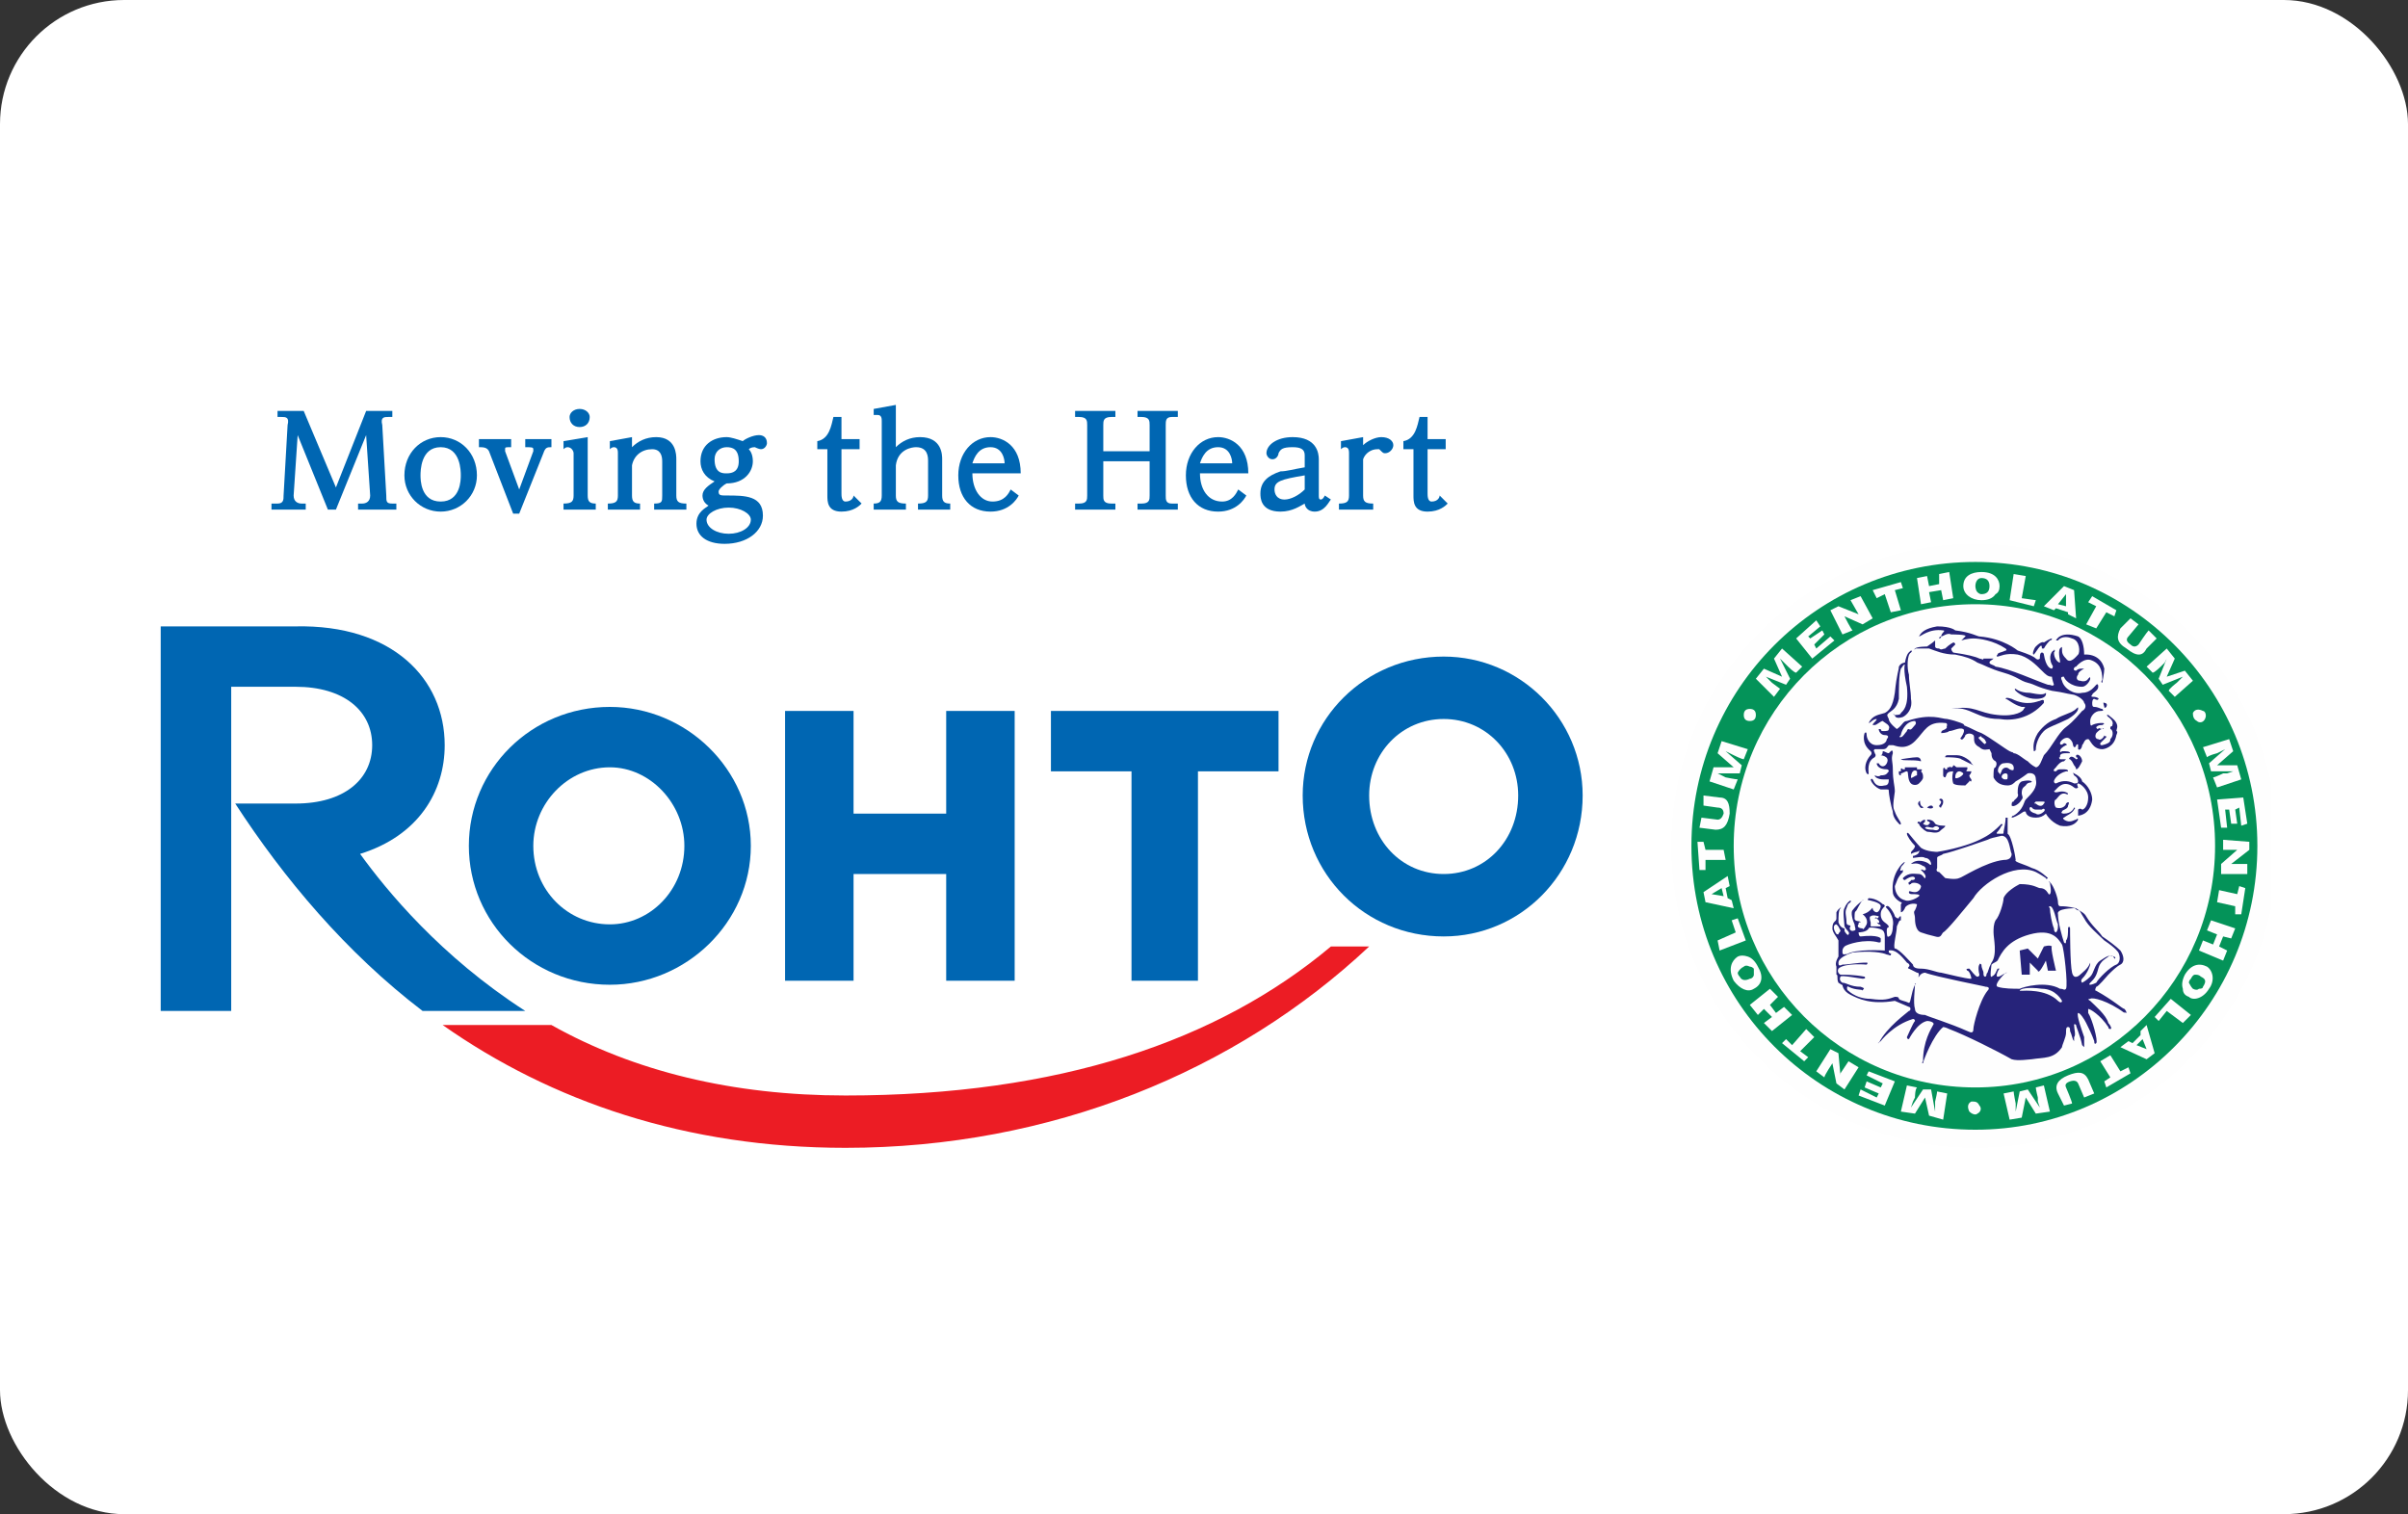
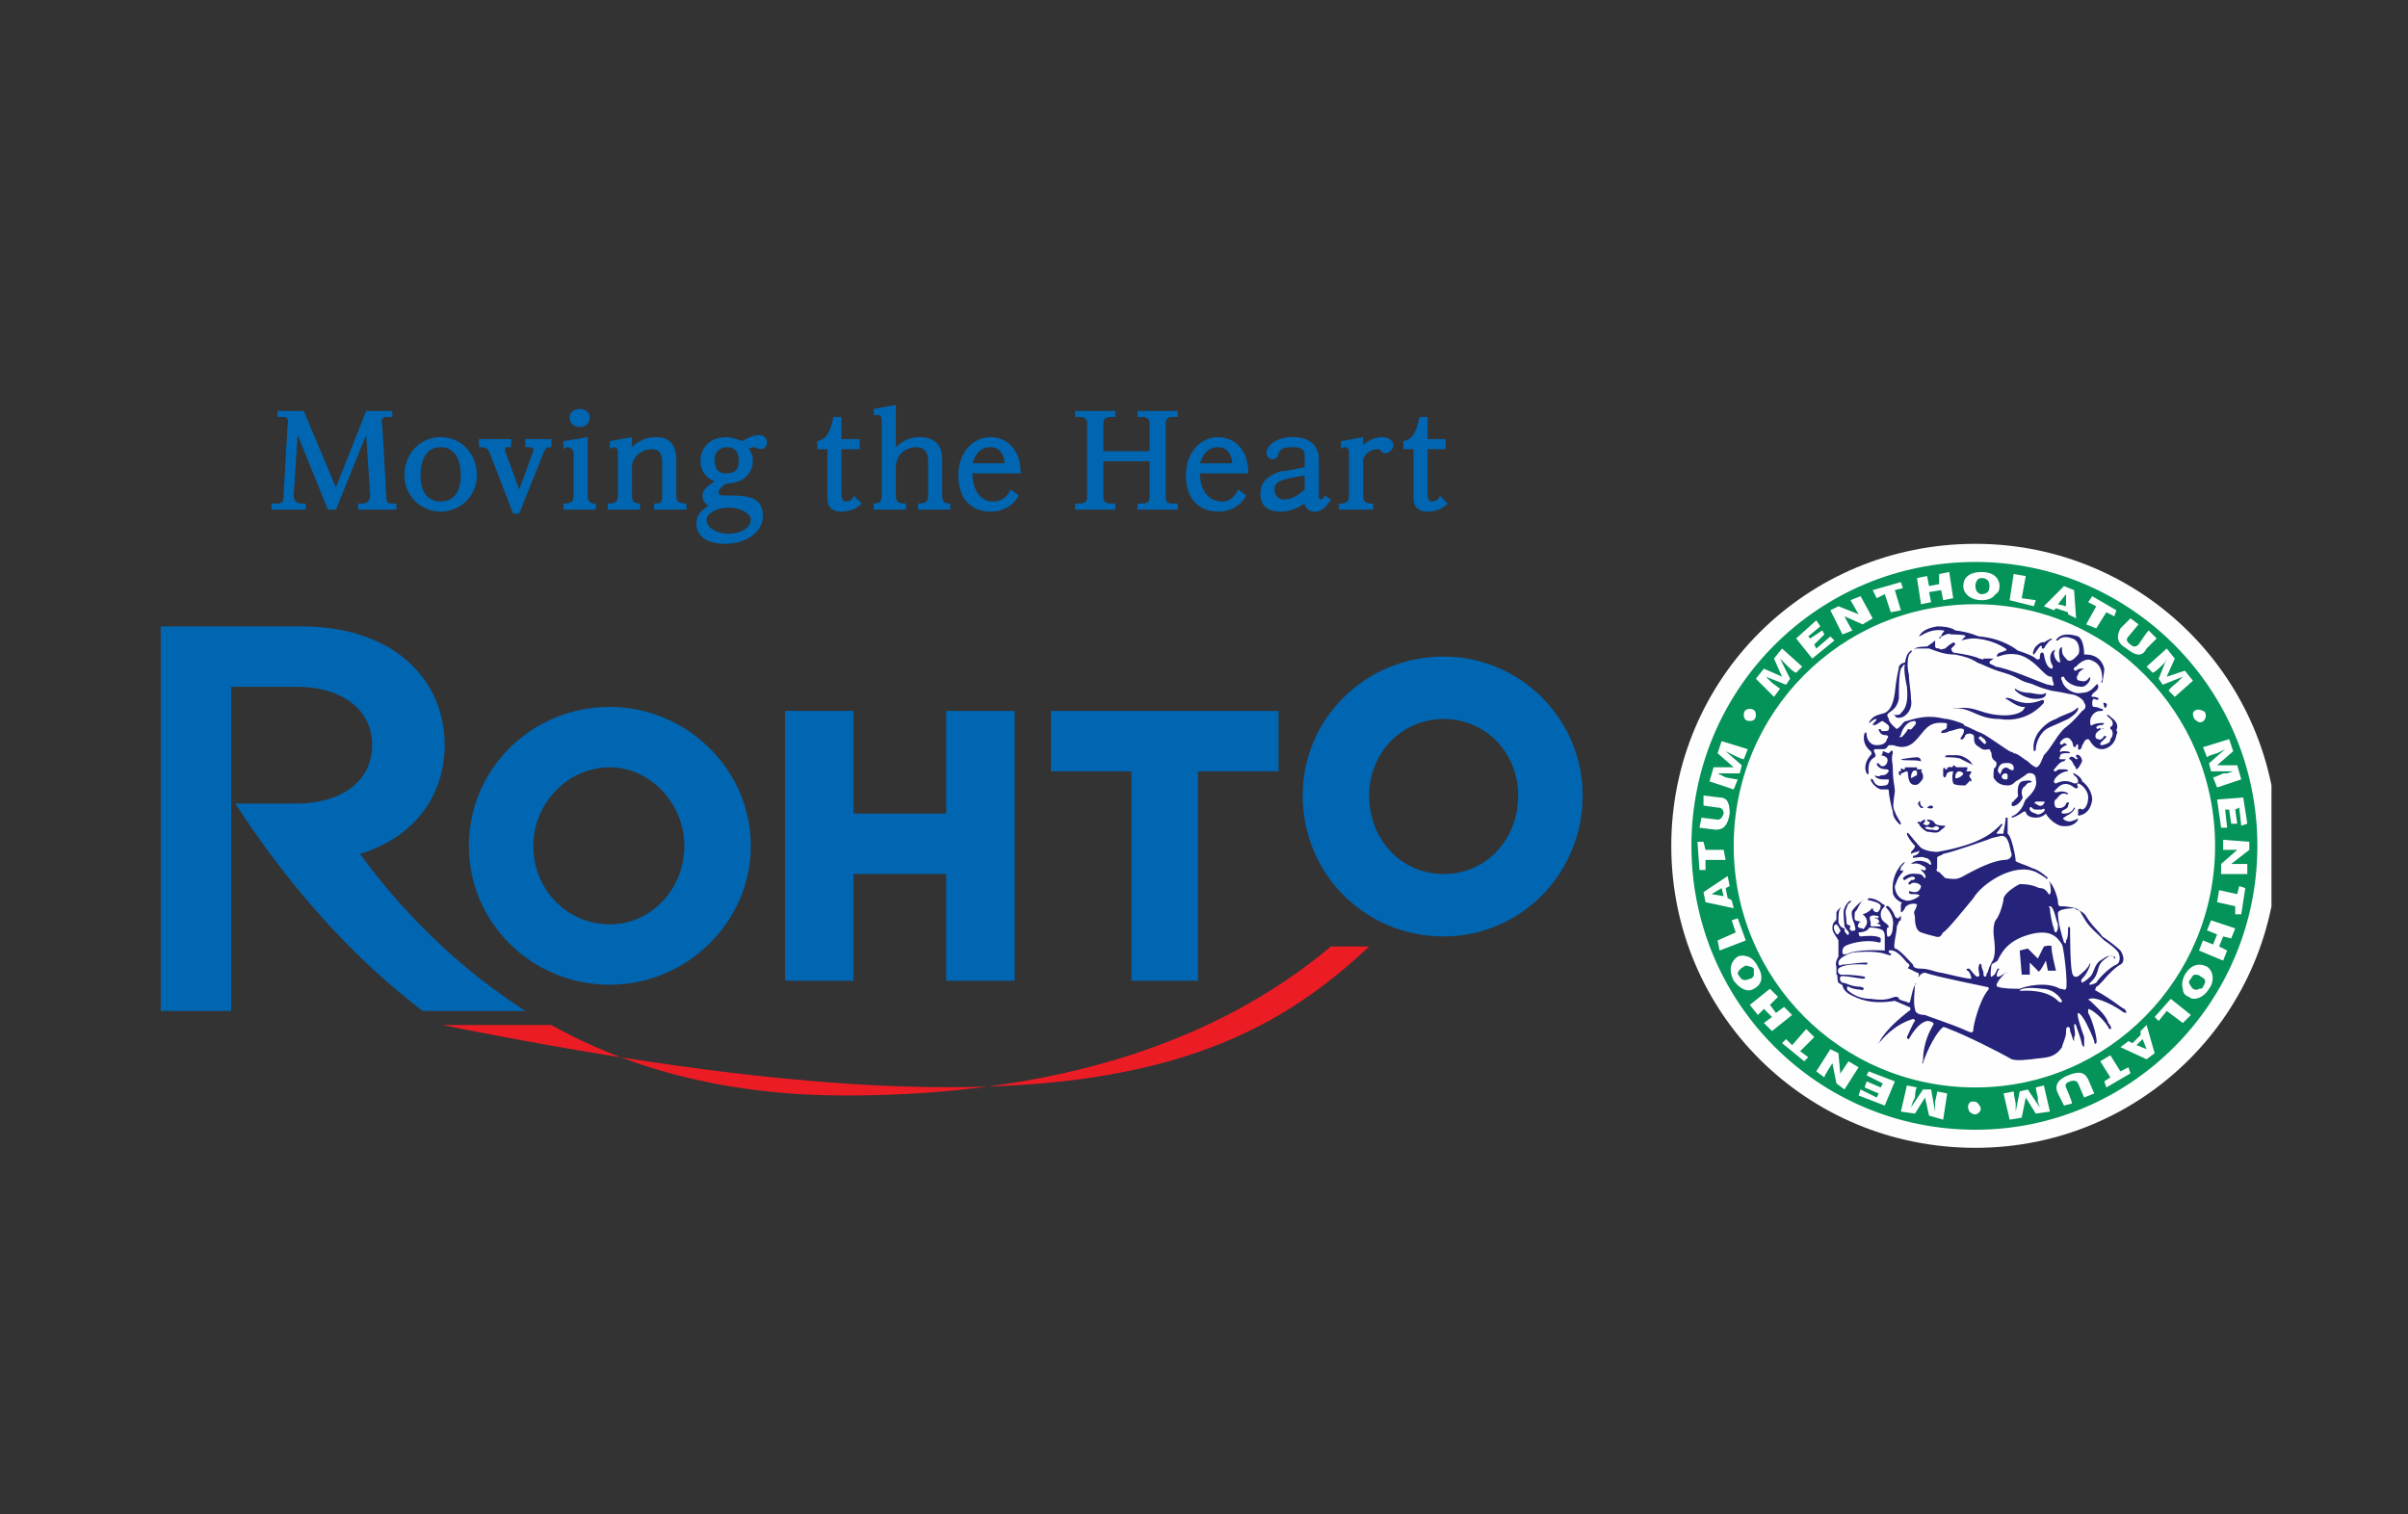
<svg xmlns="http://www.w3.org/2000/svg" width="194" height="122" viewBox="0 0 194 122" fill="none">
  <rect x="0" y="0" width="194" height="122" fill="#333333" stroke="none" />
-   <rect width="194" height="122" rx="10" fill="white" />
  <g clip-path="url(#clip0_1726_140)">
    <path d="M159.147 92.484C145.517 92.484 134.646 81.616 134.646 68.151C134.646 54.687 145.517 43.818 159.147 43.818C172.615 43.818 183.487 54.687 183.487 68.151C183.487 81.616 172.615 92.484 159.147 92.484Z" fill="#FEFEFE" />
    <path fill-rule="evenodd" clip-rule="evenodd" d="M159.148 91.025C146.491 91.025 136.269 80.805 136.269 68.151C136.269 55.498 146.491 45.278 159.148 45.278C171.642 45.278 181.865 55.498 181.865 68.151C181.865 80.805 171.642 91.025 159.148 91.025ZM178.457 68.151C178.457 57.444 169.857 48.684 159.148 48.684C148.276 48.684 139.676 57.444 139.676 68.151C139.676 78.858 148.276 87.618 159.148 87.618C169.857 87.618 178.457 78.858 178.457 68.151Z" fill="#049359" />
    <path d="M164.827 77.398L164.989 78.209H165.639C165.639 78.209 165.152 76.262 165.314 76.262C165.152 76.1 164.665 76.262 164.665 76.262L164.178 77.235L163.367 76.424L162.718 76.587L162.88 78.533H163.529V77.56L164.178 78.209C164.178 78.209 164.178 78.371 164.34 78.209C164.503 78.046 164.827 77.398 164.827 77.398Z" fill="#26237A" />
    <path d="M148.113 75.289C148.113 75.289 148.113 75.451 148.113 75.613C148.276 75.776 148.438 75.776 148.438 75.613C148.6 75.613 148.6 75.451 148.438 75.289C148.438 75.289 148.438 75.127 148.113 75.289Z" fill="#26237A" />
    <path fill-rule="evenodd" clip-rule="evenodd" d="M153.144 74.153C152.982 74.153 152.982 74.315 152.819 74.64C152.819 75.126 152.495 76.262 152.657 76.424C152.982 76.424 153.955 77.56 154.118 77.722C154.118 78.046 154.604 78.046 154.767 78.046C155.416 78.046 156.065 78.371 156.389 78.371C157.038 78.533 158.499 78.857 158.661 78.857C158.823 78.857 158.823 78.857 158.823 78.857C158.823 78.695 158.661 78.209 158.499 78.209C158.336 78.046 158.499 78.046 158.661 78.046C158.823 78.209 159.148 78.695 159.31 78.695C159.472 78.695 159.472 78.533 159.472 78.533C159.31 77.884 159.472 77.722 159.472 77.722C159.472 77.722 159.472 77.56 159.635 77.722C159.635 78.046 159.797 78.209 159.797 78.371C159.797 78.533 159.797 78.695 159.959 78.695C160.121 78.533 159.959 78.533 160.121 78.371C160.284 77.884 160.284 77.884 160.446 77.56C160.933 76.911 160.608 75.613 160.608 75.126C160.608 74.802 160.608 74.477 160.77 74.153C161.095 73.829 161.419 72.693 161.419 72.368C161.582 71.882 162.393 71.395 162.718 71.233C163.853 71.233 164.178 71.557 164.34 71.557C164.989 71.557 164.989 72.206 165.151 72.044C165.314 71.882 165.151 71.233 165.151 71.071C165.151 71.233 164.989 70.909 165.151 71.071C165.476 71.395 165.801 72.368 165.801 72.693C165.801 73.017 165.963 73.017 165.963 73.017C166.774 73.017 167.099 73.18 167.261 73.18C167.423 73.342 167.91 73.504 168.072 73.829C168.559 74.64 169.046 74.964 169.37 75.451C169.857 75.775 170.506 76.262 170.831 76.586C171.155 77.073 171.155 77.56 170.831 77.722C170.506 77.884 170.182 78.209 169.857 78.533C169.695 78.695 169.046 79.506 168.884 79.506C168.775 79.723 168.775 79.831 168.884 79.831C170.344 80.642 170.993 81.291 171.155 81.291C171.318 81.453 171.318 81.615 171.318 81.615C171.155 81.615 171.155 81.453 171.155 81.615C169.857 80.642 168.559 80.317 168.397 80.48C168.072 80.48 168.397 80.642 168.397 80.642C168.721 80.966 169.695 81.777 169.857 82.426C170.019 82.588 170.182 82.913 170.019 82.913C169.911 82.913 169.857 82.859 169.857 82.751C169.208 81.777 168.397 81.291 168.235 81.291C168.235 81.399 168.235 81.507 168.235 81.615C168.559 82.102 169.046 83.886 168.884 84.049C168.775 84.157 168.721 84.103 168.721 83.886C168.559 83.4 168.235 82.751 168.072 82.426C167.91 82.102 167.585 81.615 167.423 81.615C167.261 81.777 167.748 83.075 167.91 83.562C167.91 83.886 167.91 84.211 167.91 84.373C167.91 84.373 167.856 84.319 167.748 84.211C167.585 83.4 167.261 82.751 167.261 82.588C167.261 82.588 167.099 82.426 167.099 82.588C167.099 82.913 167.261 83.4 167.099 83.562C167.099 83.724 167.099 83.886 167.099 83.886C166.936 83.724 166.936 83.4 166.774 83.075C166.774 82.913 166.774 82.751 166.612 82.751C166.45 82.751 166.45 82.913 166.45 83.237C166.45 83.562 166.125 84.211 166.125 84.373C165.476 85.346 164.665 85.184 163.691 85.346C163.529 85.346 162.555 85.508 162.068 85.346C160.933 84.697 158.336 83.4 157.038 82.913C156.714 82.751 156.551 82.751 156.551 82.751C155.74 83.4 154.929 85.508 154.929 85.671C154.929 85.671 154.767 85.671 154.929 85.508C154.929 83.886 155.578 82.913 155.74 82.588C155.902 82.426 155.578 82.264 155.253 82.264C154.442 82.426 153.793 83.724 153.793 83.724C153.685 83.724 153.631 83.67 153.631 83.562C153.793 83.237 154.118 82.426 154.28 82.264C154.28 82.264 154.28 82.102 154.118 82.102C152.495 82.588 151.521 83.886 151.521 83.886C151.359 84.049 151.197 84.049 151.359 84.049C152.008 82.751 153.631 81.615 153.793 81.453C153.955 81.453 153.955 81.129 153.793 81.129L152.657 80.642C150.71 80.966 149.736 80.48 149.087 80.155C148.438 79.831 148.438 79.344 148.438 79.344C148.438 79.344 148.601 79.506 148.114 79.182C147.951 78.857 148.114 78.533 147.951 78.533C147.951 78.371 147.951 78.046 147.951 78.209C147.951 78.046 147.951 77.884 147.951 77.884C147.789 77.56 148.114 77.073 148.114 77.073V75.775C147.951 75.451 147.627 75.126 147.627 74.802C147.627 74.153 147.951 74.315 147.951 73.991C147.951 73.829 147.951 73.829 147.951 73.504C148.114 73.18 148.438 73.017 148.276 73.18C148.114 73.342 148.114 73.829 148.114 74.315C148.276 74.802 148.601 74.802 148.601 74.802C148.601 74.802 148.601 75.126 148.601 74.964C148.601 75.126 148.925 75.451 148.925 75.288C149.087 75.126 148.763 74.964 148.601 74.64C148.601 74.477 148.438 73.342 148.601 73.18C148.763 72.693 149.25 72.368 149.087 72.693C148.925 72.855 148.925 72.693 148.763 73.18C148.601 73.504 148.763 73.829 148.763 74.315C148.763 74.64 149.087 74.477 149.087 74.64C148.925 74.802 149.087 75.126 149.412 74.964C149.574 74.964 149.412 74.64 149.412 74.477C149.25 74.153 149.087 73.504 149.25 73.342C149.736 72.693 150.385 72.368 150.061 72.531C149.899 72.693 149.574 73.342 149.574 73.342C149.412 73.504 149.412 73.504 149.412 73.991C149.412 74.315 149.899 74.153 149.899 74.315C149.736 74.315 149.736 74.315 149.736 74.477C149.574 74.64 149.736 74.802 150.061 74.802C150.061 74.964 150.223 74.802 150.385 74.477C150.548 73.991 150.061 73.666 150.061 73.666C150.71 73.504 150.872 73.017 150.872 73.18C150.872 73.342 151.035 73.504 151.197 73.504C151.359 73.504 151.521 73.18 151.521 73.017C151.521 72.693 150.548 72.531 150.548 72.531C150.548 72.531 150.385 72.531 150.548 72.368C151.197 72.368 151.684 72.855 151.684 72.855C151.846 72.855 151.846 73.017 151.846 73.017C151.684 73.18 151.521 73.342 151.521 73.666C151.521 74.315 152.008 74.315 152.17 74.64C152.17 74.802 152.008 74.64 152.008 74.964C152.008 75.126 152.008 75.613 152.17 75.451C152.333 75.451 152.495 75.126 152.495 74.64C152.657 73.829 152.008 73.18 152.008 73.18C151.9 73.072 151.9 73.017 152.008 73.017C152.17 72.855 152.657 73.666 152.657 73.829C152.819 73.991 152.819 73.991 152.982 73.991C152.982 73.883 153.036 73.829 153.144 73.829C153.144 73.829 153.144 73.991 153.144 74.153ZM165.151 73.017C165.151 73.017 164.989 73.017 165.151 73.18C165.151 73.504 165.314 74.477 165.476 74.802C165.476 75.126 165.638 75.126 165.638 75.126C165.801 74.964 165.801 74.802 165.801 74.477C165.638 74.153 165.476 73.017 165.151 73.017ZM162.718 79.831C162.718 79.831 162.718 79.831 162.88 79.831C163.042 79.831 164.827 79.668 165.801 80.642C165.963 80.804 166.125 80.804 166.125 80.642C166.125 80.642 165.638 79.668 164.502 79.668C163.367 79.506 162.718 79.668 162.718 79.831ZM147.951 74.477C147.951 74.477 147.627 74.477 147.789 74.964C147.951 75.288 147.951 75.288 148.114 75.288C148.114 75.126 148.276 75.126 148.276 74.964C148.114 74.64 148.114 74.64 147.951 74.477C147.951 74.369 147.951 74.369 147.951 74.477ZM170.668 76.749C170.668 76.749 170.506 76.424 169.533 75.775C169.046 75.288 168.235 74.64 167.91 73.991C167.585 73.504 167.585 73.342 167.423 73.342C167.261 73.342 167.261 73.18 167.099 73.18C167.099 73.18 165.638 73.18 165.801 73.666C165.801 74.315 166.125 75.451 166.287 75.937C166.45 76.1 166.45 75.937 166.45 75.775C166.612 75.613 166.612 75.126 166.612 74.802C166.612 74.64 166.774 74.64 166.774 74.802C166.774 74.964 166.774 77.722 166.936 78.371C167.099 79.02 167.585 78.533 167.585 78.533C167.748 78.371 168.235 78.046 168.397 77.56V77.722C168.397 77.722 168.235 78.371 167.748 78.857C167.748 78.857 167.585 79.02 167.748 79.182C167.748 79.182 168.072 79.02 168.397 78.695C168.721 78.371 168.721 77.722 169.208 77.397C169.695 77.073 170.182 76.749 170.344 77.235C170.452 77.235 170.452 77.181 170.344 77.073C170.182 77.073 170.019 76.911 169.857 77.073C169.695 77.235 169.208 77.397 169.046 78.046C168.884 78.695 168.721 78.857 168.397 79.182C168.397 79.182 168.235 79.344 168.397 79.344C168.397 79.344 168.559 79.344 168.884 79.182C169.046 78.857 170.019 77.884 170.506 77.722C170.831 77.56 170.831 77.073 170.668 76.749ZM160.446 77.722C160.446 77.722 160.284 78.857 160.446 78.695C160.77 78.533 160.77 78.371 160.933 78.046H161.095C160.933 78.209 160.77 78.695 160.933 78.695C161.257 78.695 161.419 78.371 161.744 78.371C161.744 78.371 161.69 78.371 161.582 78.371C161.419 78.533 160.608 79.344 160.933 79.506C161.419 79.668 162.231 79.668 162.718 79.668C163.042 79.506 164.827 79.02 165.963 79.668C166.287 79.668 166.287 79.831 166.45 79.668C166.612 79.344 166.287 76.424 166.125 76.1C165.801 75.613 165.314 74.802 163.529 75.288C161.744 75.775 161.257 76.749 160.933 77.397C160.77 77.56 160.608 77.56 160.446 77.722ZM153.793 77.884C153.793 77.884 153.955 77.722 153.631 77.56C153.468 77.397 152.819 76.424 152.17 76.586V76.749C152.17 76.749 152.495 76.911 152.333 76.911C152.333 77.073 152.17 76.911 152.008 76.911C151.684 76.749 150.71 76.586 149.25 76.749C148.276 77.073 148.114 77.397 148.114 77.56C148.114 77.722 148.114 77.884 148.438 77.722C148.925 77.722 149.574 77.56 150.385 77.56C150.385 77.56 150.548 77.56 150.385 77.722C150.385 77.722 148.601 77.56 148.114 78.046C147.951 78.371 148.276 78.533 148.276 78.533C148.601 78.533 149.412 78.533 150.223 78.695C150.223 78.695 150.385 78.857 150.061 78.857C149.899 78.857 148.276 78.533 148.276 78.695C148.114 79.02 148.438 79.182 148.438 79.182C148.763 79.182 149.087 79.506 149.899 79.506C150.385 79.668 150.061 79.668 150.061 79.831C150.061 79.668 149.574 79.831 148.925 79.506C148.763 79.344 148.763 79.831 148.925 79.831C148.763 79.668 149.412 80.48 150.71 80.48C151.846 80.642 152.17 80.48 152.657 80.317C152.819 80.317 152.982 80.317 152.982 80.48C153.144 80.642 153.468 80.642 153.793 80.804C153.955 80.804 153.955 79.993 154.28 79.344C154.442 79.182 154.28 79.182 154.28 79.344C154.28 79.668 154.118 80.804 154.28 81.291C154.28 81.615 154.604 81.777 155.091 81.777C155.416 81.94 157.038 82.426 158.499 83.075C158.823 83.237 158.985 83.237 158.985 82.913C158.985 82.588 159.472 80.642 160.121 79.831C160.284 79.668 160.284 79.506 159.959 79.506C160.121 79.506 155.902 78.695 155.091 78.371C155.091 78.371 154.767 78.371 154.604 78.695C154.442 78.857 154.767 78.371 154.442 78.371C154.118 78.209 153.793 78.046 153.793 78.046C153.793 78.046 153.631 78.046 153.793 77.884ZM149.899 75.451C151.359 75.288 151.521 75.613 151.521 75.613V75.775C151.521 75.937 151.521 75.937 151.359 75.937C150.223 75.613 148.763 76.1 148.601 76.262C148.438 76.424 148.438 76.586 148.438 76.586V76.749C148.438 77.073 148.925 76.749 148.763 76.911C149.412 76.424 151.846 76.586 151.846 76.586C151.846 76.586 151.846 75.937 151.846 75.613C151.846 75.288 151.846 75.126 151.684 74.964C151.521 74.802 150.548 74.64 150.548 74.802C150.385 75.126 149.736 75.126 149.736 75.126C149.736 75.126 149.736 75.451 149.899 75.451ZM151.359 73.829C151.359 73.829 150.872 73.666 150.71 73.829C150.548 73.829 150.71 74.315 150.71 74.315C150.71 74.315 150.71 74.477 150.71 74.64C150.71 74.64 151.197 74.64 151.521 74.64C151.521 74.64 151.521 74.477 151.359 74.477L151.197 74.315C151.197 74.315 151.521 74.477 151.359 74.153C151.197 73.991 151.197 73.991 151.035 73.991C150.872 73.991 150.872 73.991 151.035 73.991C151.143 73.883 151.197 73.883 151.197 73.991C151.359 73.991 151.359 73.829 151.359 73.829Z" fill="#26237A" />
    <path fill-rule="evenodd" clip-rule="evenodd" d="M161.257 66.529C161.257 66.529 161.095 66.853 160.932 67.015C160.77 67.178 160.932 67.178 160.932 67.178C160.932 67.178 161.095 67.178 161.257 67.178C161.419 67.178 161.419 67.178 161.419 67.015C161.582 66.204 161.582 66.042 161.582 65.88C161.744 65.88 161.744 65.88 161.744 65.88C161.744 66.204 161.744 67.178 161.744 67.178C162.068 67.34 162.393 69.124 162.393 69.287C162.231 69.449 163.042 69.611 163.691 69.935C164.34 70.098 164.989 70.746 164.989 70.746C164.827 70.909 164.827 70.746 164.827 70.746C164.827 70.746 164.34 70.422 164.015 70.26C162.231 69.449 159.634 71.233 158.985 72.369C158.174 73.342 156.876 74.964 156.551 75.126C156.389 75.289 156.389 75.613 155.902 75.451C155.253 75.289 155.253 75.289 154.766 75.126C154.28 74.964 154.28 74.153 154.28 73.991C154.28 73.666 154.117 73.504 154.28 73.342C154.442 73.018 154.442 72.855 154.442 72.855C153.955 72.693 153.468 73.018 153.468 73.18C153.36 73.396 153.252 73.504 153.144 73.504C153.144 73.504 153.144 73.018 153.144 72.855C153.306 72.693 153.144 72.693 153.144 72.693C152.819 72.531 152.495 72.207 152.495 71.882C152.332 70.422 153.306 69.449 153.468 69.449C153.306 69.773 153.144 69.773 153.144 69.935C153.036 70.152 153.09 70.206 153.306 70.098V70.26C152.819 70.746 152.819 71.071 152.657 71.395C152.657 71.72 152.819 72.369 153.468 72.531C153.793 72.693 154.442 72.369 154.604 72.207C154.766 72.044 154.28 72.044 154.117 72.044C153.955 72.044 153.793 72.044 153.793 71.882C153.793 71.72 153.955 71.882 154.28 71.882C154.604 71.882 154.766 71.558 154.766 71.395C154.604 71.071 153.955 71.071 153.955 71.233C153.793 71.233 153.793 71.395 153.793 71.233C153.631 71.071 153.955 71.071 153.955 70.909C154.117 70.909 154.28 70.909 154.28 70.746C154.117 70.422 153.468 70.909 153.468 70.909C153.468 70.909 153.306 70.909 153.306 70.746C153.793 70.26 154.28 70.422 154.604 70.422C154.929 70.422 155.091 70.909 155.091 70.746C155.253 70.584 154.929 70.26 154.929 70.26C154.766 70.098 154.766 70.098 154.766 70.098C154.766 69.935 155.091 70.26 155.091 70.098C155.253 70.098 155.091 69.773 154.929 69.773C154.442 69.449 154.117 69.611 153.955 69.611C154.442 69.124 155.253 69.449 155.415 69.611C155.415 69.611 155.578 69.773 155.578 69.611C155.578 69.449 155.415 69.124 155.091 69.124C154.929 68.962 154.28 69.124 154.117 69.124V68.962C154.28 68.962 154.604 68.8 154.604 68.638C154.712 68.529 154.658 68.529 154.442 68.638C154.28 68.638 153.955 68.8 153.955 68.8C153.955 68.638 153.955 68.638 154.117 68.475C154.117 68.475 154.28 68.313 154.28 68.151C153.955 67.826 153.631 67.34 153.631 67.178C153.631 67.015 153.793 67.178 153.793 67.178C153.793 67.178 154.442 67.989 154.766 68.313C155.253 68.638 156.065 68.638 156.065 68.638C156.065 68.638 158.336 68.313 159.797 67.502C160.446 67.178 160.932 66.691 161.095 66.529C161.257 66.367 161.257 66.367 161.257 66.367C161.419 66.529 161.257 66.529 161.257 66.529ZM156.065 69.124C156.065 69.124 156.065 69.773 156.065 69.935C155.902 70.26 156.227 70.26 156.227 70.26C156.335 70.368 156.497 70.53 156.714 70.746C156.714 70.746 157.525 70.909 157.849 70.746C158.012 70.746 159.959 69.449 161.419 69.287C161.582 69.287 162.068 69.287 162.068 68.8C161.906 68.475 161.906 67.34 161.257 67.34C160.608 67.502 160.446 67.502 160.121 67.664C159.634 67.826 157.363 68.638 156.551 68.8C156.389 68.962 156.065 68.962 156.065 69.124Z" fill="#26237A" />
    <path fill-rule="evenodd" clip-rule="evenodd" d="M155.091 66.204C154.929 66.366 154.929 66.366 154.929 66.366C155.091 66.529 155.415 66.529 155.415 66.366C155.578 66.366 155.415 66.204 155.415 66.204C155.415 66.204 155.253 66.204 155.253 66.042C155.415 66.042 155.74 66.042 155.902 66.366C156.065 66.529 156.551 66.529 156.714 66.529C156.822 66.529 156.822 66.529 156.714 66.529C156.714 66.691 156.551 66.691 156.227 67.015C155.902 67.177 155.578 67.015 155.253 67.015C154.929 66.853 154.604 66.529 154.604 66.366C154.442 66.366 154.442 66.204 154.604 66.204C154.766 66.204 154.604 66.366 154.766 66.204C154.929 66.042 155.091 66.042 155.091 66.042C155.091 66.204 155.091 66.204 155.091 66.204ZM155.091 66.691C155.091 66.691 155.091 66.853 155.74 66.853C156.227 67.015 156.227 66.691 156.227 66.691C156.064 66.529 155.902 66.529 155.74 66.691C155.415 66.691 155.253 66.529 155.091 66.691Z" fill="#26237A" />
-     <path d="M156.227 64.42C156.227 64.42 156.227 64.42 156.389 64.582C156.389 64.69 156.335 64.798 156.227 64.906C156.227 65.015 156.281 65.069 156.389 65.069C156.389 64.906 156.551 64.906 156.551 64.582C156.551 64.42 156.389 64.257 156.227 64.42Z" fill="#26237A" />
    <path d="M155.253 65.069C155.253 65.069 155.415 64.907 155.577 64.907C155.74 64.907 155.74 65.069 155.74 65.069C155.577 65.231 155.253 65.069 155.253 65.069Z" fill="#26237A" />
    <path d="M154.604 64.582C154.604 64.582 154.442 64.744 154.604 64.907C154.767 65.231 154.929 65.069 154.929 65.069C155.091 65.069 154.929 65.069 154.767 64.907C154.604 64.582 154.767 64.42 154.604 64.582Z" fill="#26237A" />
    <path fill-rule="evenodd" clip-rule="evenodd" d="M158.822 62.96C158.66 62.96 158.66 62.798 158.66 62.96C158.552 63.068 158.444 63.176 158.336 63.284C158.011 63.284 157.524 63.284 157.362 63.122C157.2 62.635 157.362 62.149 157.362 62.149C156.713 62.149 156.875 62.473 156.713 62.635C156.551 62.635 156.551 62.473 156.551 62.473C156.551 62.473 156.551 62.149 156.551 61.987C156.551 61.824 156.713 61.824 156.713 61.987H156.875C156.875 61.824 156.875 61.824 157.038 61.824C157.2 61.662 157.038 61.824 157.2 61.824C157.362 61.824 157.362 61.662 157.362 61.662C157.524 61.662 157.524 61.824 157.687 61.824C158.011 61.824 158.173 61.824 158.173 61.824C158.336 61.824 158.336 61.824 158.498 61.824V61.987C158.39 62.095 158.39 62.149 158.498 62.149C158.66 62.149 158.822 62.149 158.822 62.149C158.822 62.149 158.822 62.311 158.66 62.473C158.66 62.635 158.822 62.798 158.822 62.798C158.822 62.798 158.822 62.852 158.822 62.96ZM158.173 62.311C158.173 62.311 158.011 62.149 157.849 62.149C157.687 62.149 157.524 62.311 157.524 62.635C157.524 62.798 157.849 62.635 157.849 62.635C157.849 62.635 158.173 62.473 158.173 62.311Z" fill="#26237A" />
    <path fill-rule="evenodd" clip-rule="evenodd" d="M154.604 63.122C154.442 63.285 154.117 63.285 153.955 63.122C153.63 62.798 153.793 62.149 153.631 62.149C153.468 62.149 153.306 62.311 153.144 62.311C153.144 62.528 153.144 62.582 153.144 62.473C153.036 62.473 152.981 62.419 152.981 62.311C152.981 62.311 152.981 62.311 152.981 62.149C152.981 62.149 152.981 62.149 153.144 62.149C153.144 62.149 153.144 62.149 153.144 61.987C153.144 61.879 153.198 61.879 153.306 61.987C153.306 61.987 153.36 61.987 153.468 61.987C153.468 61.825 153.468 61.825 153.468 61.825H153.631C153.955 61.825 154.28 61.825 154.28 61.825C154.28 61.825 154.334 61.825 154.442 61.825C154.442 61.662 154.442 61.825 154.442 61.987C154.55 61.987 154.604 61.987 154.604 61.987H154.766C154.929 61.987 154.766 62.149 154.766 62.149C154.929 62.311 154.929 62.473 154.929 62.636C154.929 62.798 154.766 62.96 154.604 63.122ZM154.442 62.149C154.442 62.149 154.28 61.987 154.117 62.149C153.955 62.311 153.955 62.636 153.955 62.636C153.955 62.798 154.28 62.473 154.442 62.473C154.442 62.365 154.442 62.257 154.442 62.149Z" fill="#26237A" />
    <path d="M156.876 60.851C156.876 60.851 156.714 60.851 156.714 61.013C156.714 61.013 156.714 61.013 156.876 61.013C156.876 61.013 157.85 61.013 158.012 61.175C158.337 61.338 158.986 61.662 158.986 61.662C158.986 61.662 158.931 61.608 158.823 61.5C158.823 61.338 158.174 60.851 157.687 60.851C157.201 60.851 157.201 60.851 156.876 60.851Z" fill="#26237A" />
    <path d="M154.766 61.338C154.766 61.338 154.766 61.013 154.442 61.013C154.117 61.013 153.143 61.175 153.143 61.175C153.306 61.338 154.117 61.175 154.766 61.338Z" fill="#26237A" />
    <path d="M152.333 60.526L152.17 60.688C152.008 60.688 151.846 60.526 151.684 60.526C151.684 60.526 151.684 60.851 151.521 60.851C151.359 60.851 152.333 60.851 152.008 61.5C151.846 61.824 151.521 61.824 151.359 61.5H151.197C151.197 61.662 151.359 61.986 152.008 61.986C152.008 61.986 152.17 61.986 152.17 62.148C152.008 62.311 152.008 62.473 151.521 62.473C151.359 62.635 151.034 62.473 151.034 62.473C151.034 62.635 151.359 62.797 151.684 62.797C151.846 62.797 152.008 62.797 152.17 62.797C152.17 62.96 152.17 63.284 151.846 63.284C151.197 63.446 151.034 63.122 150.872 62.797C150.71 62.635 150.71 62.96 150.71 62.797C150.71 62.96 151.034 63.446 151.521 63.608C151.521 63.608 151.846 63.608 152.008 63.608C152.17 63.608 152.17 63.608 152.17 63.771C152.17 63.933 152.333 64.906 152.495 65.393C152.495 65.717 152.657 66.042 152.982 66.366C153.144 66.528 153.144 66.366 153.144 66.366C153.144 66.204 152.819 65.88 152.657 65.393C152.495 65.069 152.495 64.906 152.657 63.771C152.657 63.284 152.495 62.96 152.495 61.986C152.495 61.337 152.333 61.175 152.495 60.688C152.495 60.472 152.441 60.418 152.333 60.526Z" fill="#26237A" />
    <path d="M163.691 62.96C163.691 62.96 163.529 62.798 162.88 62.96C162.555 63.122 162.555 63.609 162.555 63.933C162.717 64.258 162.231 64.42 162.231 64.582C162.068 64.582 162.068 64.744 162.068 64.906C162.231 65.069 162.717 64.744 162.88 64.42C163.042 64.258 162.88 64.095 162.88 63.933C162.88 63.447 163.042 63.447 163.204 63.284C163.366 62.96 163.691 63.122 163.691 62.96Z" fill="#26237A" />
    <path d="M167.261 60.851C167.261 60.851 167.261 60.851 167.261 61.013C167.424 61.013 167.424 61.175 167.261 61.175C167.261 61.175 166.937 60.851 166.774 61.013C166.666 61.121 166.666 61.175 166.774 61.175C166.937 61.337 166.937 61.337 167.099 61.662C167.261 61.824 167.261 61.986 167.261 61.986C167.424 61.986 167.586 61.662 167.748 61.337C167.748 61.013 167.424 60.688 167.261 60.851Z" fill="#26237A" />
    <path d="M165.314 51.442C165.314 51.442 165.151 51.442 164.665 51.766C164.665 51.766 164.502 51.604 164.016 52.091C163.853 52.253 163.691 52.74 163.853 52.74C164.016 52.578 164.178 52.253 164.34 52.091C164.502 51.929 164.502 52.091 164.502 52.253C164.502 52.253 164.556 52.253 164.665 52.253C164.665 52.253 164.827 51.929 165.151 51.604C165.314 51.604 165.314 51.442 165.314 51.442Z" fill="#26237A" />
    <path d="M169.533 56.633C169.533 56.633 169.858 56.633 169.695 56.958C169.695 56.958 169.533 57.12 169.533 56.958C169.533 56.958 169.371 56.471 169.533 56.633Z" fill="#26237A" />
    <path d="M167.423 57.12C167.423 57.12 167.423 57.444 166.612 57.931C165.638 58.417 164.989 58.58 164.664 58.904C164.178 59.391 164.015 60.04 164.015 60.364C164.015 60.526 163.853 60.526 163.853 60.526C163.853 60.364 163.691 59.877 164.178 59.066C164.664 58.417 165.151 58.093 165.638 57.931C166.125 57.606 166.936 57.444 167.261 57.12C167.423 56.958 167.423 56.958 167.423 57.12Z" fill="#26237A" />
    <path d="M164.827 55.822C164.827 55.822 164.99 56.309 164.016 56.309C163.367 56.309 162.718 55.984 162.393 55.66C162.393 55.66 162.231 55.498 162.393 55.498C162.393 55.498 162.718 55.822 163.529 55.822C164.341 55.984 164.665 55.984 164.827 55.822Z" fill="#26237A" />
    <path d="M164.664 56.471C164.664 56.471 164.664 56.309 164.34 56.471C164.177 56.471 163.366 56.958 162.068 56.309C161.743 56.2 161.581 56.2 161.581 56.309C161.743 56.309 162.23 56.795 162.879 56.958C163.204 56.958 163.204 56.958 163.042 57.12C163.042 57.282 162.393 57.769 160.932 57.606C159.309 57.444 159.147 56.795 157.2 57.12C157.525 57.12 157.849 56.958 158.66 57.282C159.472 57.606 159.959 57.931 161.094 57.931C162.068 58.093 163.528 57.931 164.664 56.633C164.664 56.471 164.664 56.471 164.664 56.471Z" fill="#26237A" />
    <path fill-rule="evenodd" clip-rule="evenodd" d="M169.533 53.875C169.533 54.2 169.37 55.011 169.37 55.011C169.208 55.011 169.37 54.687 169.37 54.849C169.37 54.362 169.37 53.551 168.559 53.227C167.91 52.902 167.261 53.713 167.261 53.713C167.099 53.713 166.936 54.038 167.261 54.038C167.423 53.875 167.586 53.875 167.748 53.875C167.91 53.875 168.072 53.875 167.91 53.875C167.586 54.038 167.423 54.2 167.423 54.362C167.261 54.524 167.261 54.849 167.586 54.849C168.072 55.011 168.235 54.687 168.235 54.687C168.397 54.524 168.397 54.524 168.397 54.687C168.397 54.849 168.072 55.335 167.748 55.335C166.774 55.335 166.287 54.687 166.287 54.524C166.125 54.524 165.963 54.524 166.125 54.849C166.287 55.498 167.099 55.984 167.748 55.822C168.397 55.822 168.721 55.335 168.884 55.173C168.884 55.173 169.046 55.011 169.046 55.335C169.046 55.66 168.559 55.822 168.559 55.984C168.397 56.147 168.559 56.147 168.721 56.147C168.884 56.147 169.208 56.309 169.046 56.309C169.046 56.417 168.938 56.417 168.721 56.309C168.559 56.309 168.559 56.633 168.559 56.633C168.559 56.795 168.559 56.958 168.721 56.958C169.046 56.958 169.208 57.12 169.37 57.12C169.533 57.282 169.37 57.282 169.208 57.282C168.721 57.282 168.397 57.769 168.397 58.093C168.397 58.255 168.397 58.58 168.559 58.418C168.884 58.255 169.208 58.255 169.37 58.255C169.37 58.255 169.695 58.255 169.37 58.418C169.208 58.418 169.046 58.418 168.884 58.58C168.884 58.58 168.884 58.742 169.046 58.742C169.046 58.58 169.208 58.742 169.37 58.742C169.533 58.742 169.533 58.58 169.37 58.742C169.208 58.742 169.046 58.904 168.884 59.066C168.721 59.391 168.884 59.553 169.046 59.553C169.208 59.715 169.533 59.391 169.533 59.229C169.533 59.391 169.695 59.229 169.695 59.391C169.533 59.553 169.37 59.715 169.208 59.878C169.208 60.04 169.208 60.04 169.37 60.04C170.02 59.878 170.02 59.715 170.02 59.553C170.344 59.229 170.182 58.742 170.02 58.742C170.02 58.58 170.02 58.58 170.02 58.58C170.182 58.418 170.182 58.58 170.182 58.418C170.344 58.093 169.857 57.769 169.857 57.769C169.695 57.606 169.695 57.606 169.857 57.606C170.02 57.769 170.344 57.931 170.506 58.255C170.669 58.58 170.506 58.742 170.506 58.904C170.669 58.904 170.506 59.229 170.506 59.229C170.344 60.202 169.533 60.364 169.37 60.364C168.559 60.364 168.397 59.553 168.235 59.553C167.91 59.553 167.91 59.878 167.748 60.04C167.748 60.202 167.586 60.526 167.423 60.364C167.423 60.202 167.423 60.202 167.423 60.04C167.423 59.878 167.261 60.04 167.261 60.04C167.261 60.148 167.207 60.202 167.099 60.202C166.936 60.04 167.099 59.878 166.774 59.553C166.45 59.229 165.963 59.715 165.963 59.878C165.963 60.04 166.125 60.04 166.287 59.878C166.45 59.878 166.612 60.04 166.45 60.04C166.125 60.202 165.963 60.364 165.963 60.526C165.963 60.689 166.125 60.526 166.125 60.526C166.45 60.526 166.774 60.526 166.774 60.689C166.774 60.689 166.612 60.689 166.45 60.689C165.963 60.689 165.963 60.851 165.963 61.013C165.801 61.013 165.963 61.175 165.963 61.175C166.287 61.175 166.287 61.175 166.45 61.175L166.287 61.338C165.963 61.338 165.638 61.824 165.638 61.824C165.476 61.986 165.314 62.149 165.638 62.149C165.801 61.986 165.801 61.986 166.125 61.986C166.45 61.986 166.612 61.986 166.612 62.149H166.45C165.801 62.311 165.476 62.798 165.476 62.96C165.476 62.96 165.476 63.122 165.638 63.122C166.287 62.798 166.774 62.96 167.099 63.122C167.261 63.122 167.423 63.122 167.423 62.96C167.423 62.635 167.099 62.473 167.099 62.473C167.099 62.473 166.936 62.149 167.099 62.311C167.748 62.635 167.748 62.96 167.748 62.96C168.235 63.284 168.559 63.933 168.559 64.42C168.397 65.718 167.423 65.718 167.423 65.718C167.423 65.718 167.423 65.393 167.423 65.231C167.586 65.069 167.748 65.231 167.748 65.231C167.91 65.231 168.235 64.906 168.235 64.258C168.235 63.609 167.586 63.122 167.423 63.122C167.261 63.122 167.423 63.447 167.423 63.447C167.261 63.609 167.099 63.447 167.099 63.447C166.287 62.798 165.801 63.447 165.638 63.609C165.53 63.717 165.476 63.771 165.476 63.771C165.638 63.933 165.801 63.771 166.125 63.771C166.45 63.771 166.612 63.933 166.612 63.933C166.612 64.095 166.45 63.933 166.287 63.933C165.963 63.933 165.801 64.258 165.638 64.42C165.476 64.42 165.476 64.906 165.638 65.069C166.125 65.231 166.45 64.906 166.45 64.744C166.612 64.582 166.774 64.582 166.612 64.906C166.612 65.231 166.125 65.231 166.125 65.393C165.963 65.555 166.287 65.555 166.287 65.555C166.936 65.555 167.099 65.069 167.099 65.069C167.099 65.069 167.261 65.069 167.099 65.231C166.936 65.555 166.45 65.718 166.287 65.88C166.125 65.88 166.287 66.042 166.287 66.042C166.774 66.367 167.099 66.042 167.261 66.042C167.423 65.88 167.423 66.042 167.423 66.042C167.261 66.367 166.774 66.691 165.963 66.529C165.152 66.204 164.827 65.555 164.827 65.555C164.611 65.772 164.34 65.88 164.016 65.88C163.367 65.88 163.204 65.555 163.204 65.393C163.096 65.393 163.042 65.393 163.042 65.393C162.555 65.718 162.231 65.88 162.069 65.88C162.069 65.88 162.069 65.718 162.231 65.718C163.042 65.231 163.042 64.582 163.204 64.42C163.691 63.933 164.178 63.447 164.016 62.798C164.016 62.149 163.367 62.311 163.367 62.311C163.367 62.311 162.718 62.798 162.393 62.96C162.231 63.122 162.069 63.284 161.744 63.284C161.095 63.284 160.77 62.96 160.608 62.635C160.608 62.149 160.608 61.824 160.77 61.824C160.879 61.608 160.879 61.446 160.77 61.338C160.446 61.175 160.446 60.851 160.446 60.689L160.284 60.364C160.121 60.364 159.797 60.526 159.472 60.202C158.823 59.878 159.148 59.391 158.986 59.229C158.823 59.066 158.499 59.066 158.336 59.229C158.336 59.391 158.012 59.715 158.012 59.553C158.012 59.553 157.85 59.553 158.012 59.391C158.228 59.066 158.282 58.85 158.174 58.742C157.85 58.58 157.363 58.904 157.038 58.904C156.876 59.066 156.389 59.066 156.389 59.066C156.389 58.742 156.714 58.904 156.876 58.58C156.714 58.742 157.038 58.255 156.714 58.255C155.253 58.093 155.091 58.904 154.28 59.715C153.469 60.526 152.657 60.04 152.495 60.04C152.495 60.04 152.333 60.04 152.17 60.04C152.008 60.202 152.008 60.364 151.684 60.364C151.197 60.364 151.035 60.364 151.035 60.364C150.872 60.526 151.035 60.526 151.035 60.689C151.197 60.851 151.035 61.013 151.035 61.013C150.386 61.338 150.548 62.149 150.548 62.311C150.548 62.473 150.386 62.311 150.386 62.311C150.061 61.662 150.548 61.013 150.71 60.851C150.872 60.689 150.71 60.526 150.71 60.526C149.899 59.878 150.223 59.066 150.223 59.066C150.331 58.958 150.386 59.013 150.386 59.229C150.386 59.391 150.548 60.04 151.197 60.04C151.846 60.04 152.008 59.715 152.008 59.553C152.17 59.391 152.17 59.229 151.846 59.229C151.521 59.229 151.359 58.904 151.359 58.742H151.521C151.521 58.85 151.575 58.904 151.684 58.904C152.008 58.904 152.17 58.904 152.17 58.742C152.333 58.418 151.846 58.255 151.684 58.093C151.521 58.093 151.197 58.418 151.035 58.418H150.872C150.872 58.255 151.197 58.093 151.197 57.931C150.872 57.931 150.71 58.255 150.548 58.255C150.872 57.606 151.359 57.606 151.846 57.444C152.17 57.282 152.495 56.958 152.657 55.822C152.82 54.2 152.982 54.038 152.982 53.713C153.144 53.389 153.469 53.389 153.469 53.389C153.631 52.578 153.793 52.578 153.955 52.415C153.955 52.415 154.118 52.415 153.955 52.578C153.631 52.74 153.631 53.875 153.793 54.362C153.793 55.011 153.955 55.66 153.955 56.309C154.118 57.12 153.631 57.606 153.306 57.769C152.82 57.931 152.657 57.769 152.657 57.606C152.495 57.606 152.495 57.444 152.657 57.606C152.82 57.606 153.144 57.606 153.144 57.444C153.306 57.282 153.793 56.958 153.631 55.335C153.306 53.875 153.469 53.551 153.469 53.551C153.306 53.551 153.306 53.713 153.144 53.875C152.982 54.362 152.982 55.498 152.982 56.309C152.82 57.12 152.333 57.282 152.17 57.444C152.008 57.606 152.008 57.606 152.17 57.931C152.17 58.255 152.82 58.742 152.82 58.742C153.306 58.418 153.306 58.093 153.631 58.093C155.578 57.444 156.389 57.931 156.876 57.931C157.687 58.093 158.499 58.418 158.174 58.418C158.986 58.742 159.148 58.904 159.635 59.066C160.284 59.391 161.582 60.364 161.906 60.526C162.231 60.689 162.069 60.526 162.231 60.689C162.555 60.689 163.042 61.175 163.367 61.338C163.529 61.5 163.691 61.662 164.016 61.824C164.34 61.824 164.503 61.175 164.665 60.851C165.314 60.202 165.801 59.066 166.45 58.58C167.099 58.093 167.586 57.444 167.748 57.282C168.072 57.12 168.072 56.795 167.91 56.633C167.91 56.471 167.586 56.147 167.099 55.984C166.125 55.822 166.45 55.822 165.314 55.66C164.016 55.335 164.016 55.173 163.367 55.011C162.718 54.849 162.555 54.524 161.42 54.2C160.284 53.875 159.797 53.551 159.31 53.389C158.823 53.064 158.336 52.902 157.525 52.74C156.552 52.74 155.903 52.415 155.416 52.253C154.929 52.253 154.442 52.253 154.28 52.253C154.442 52.253 154.118 52.415 154.28 52.253C154.442 52.091 155.253 52.091 155.253 52.091C155.578 51.875 155.794 51.712 155.903 51.604C155.903 51.604 155.903 51.929 155.903 52.091C155.903 52.199 156.011 52.253 156.227 52.253C156.389 52.415 156.552 52.253 156.714 52.253C157.038 51.929 157.363 51.767 157.363 51.767C157.525 51.767 157.525 51.929 157.525 51.929C157.363 52.091 157.363 52.091 157.201 52.253C157.201 52.361 157.255 52.469 157.363 52.578C158.499 52.74 159.148 52.902 159.472 53.064C159.635 53.064 159.797 53.227 159.797 53.064C160.121 53.064 160.446 53.064 160.608 53.064C160.77 53.064 160.77 53.064 160.608 53.064C160.446 53.227 160.284 53.227 160.284 53.389C160.284 53.551 160.608 53.551 160.77 53.713C161.906 53.875 164.016 54.849 164.989 55.173C165.314 55.173 165.314 55.335 165.476 55.173C165.476 55.173 165.314 54.687 165.314 54.524C164.989 54.524 164.827 54.362 164.503 54.038C164.016 53.551 163.367 52.902 162.555 52.74C161.582 52.578 161.095 52.902 160.933 52.902C160.933 52.902 160.77 52.902 160.933 52.74C160.933 52.578 161.257 52.578 161.582 52.415C161.744 52.415 161.582 52.253 161.582 52.253C160.608 51.604 159.472 51.442 158.986 51.442C158.499 51.442 158.012 51.604 158.012 51.604C157.904 51.604 157.904 51.604 158.012 51.604C158.174 51.442 158.174 51.442 158.336 51.28C158.499 51.118 157.363 51.118 157.201 51.118C156.876 50.955 156.552 51.28 156.389 51.28C156.389 51.442 156.227 51.442 156.227 51.442C156.227 51.28 156.389 51.28 156.389 51.28C156.389 51.28 156.389 51.118 156.552 50.955C156.66 50.847 156.66 50.793 156.552 50.793C155.416 50.631 154.767 51.28 154.604 51.28C154.767 50.955 155.091 50.631 156.065 50.469C157.201 50.469 157.525 50.793 157.525 50.793C158.823 50.955 159.31 51.28 159.472 51.28C161.42 51.442 162.555 52.415 162.555 52.415C163.529 52.74 163.853 52.902 164.016 53.064C164.016 53.064 164.178 53.227 164.34 53.064C164.34 52.902 164.34 52.578 164.503 52.578C164.665 52.578 164.665 52.74 164.665 52.74C164.827 53.713 165.152 53.875 165.314 53.875C165.476 53.713 165.314 53.551 165.314 53.551C164.989 52.902 165.314 52.415 165.476 52.415C165.476 52.253 165.638 52.415 165.476 52.578C165.476 53.064 165.801 53.389 165.963 53.389V53.227C165.801 52.415 165.963 52.253 165.963 52.253C166.125 52.091 166.125 52.091 166.125 52.253C166.125 52.578 166.125 52.74 166.45 53.064C166.774 53.551 167.261 52.902 167.423 52.74C167.586 52.578 167.586 51.604 166.936 51.442C166.125 51.118 165.801 51.604 165.801 51.604C165.638 51.604 165.638 51.604 165.638 51.604C165.638 51.604 165.963 50.793 167.423 51.28C167.748 51.442 167.91 52.091 167.91 52.74C167.91 52.74 169.208 52.578 169.533 53.875ZM154.604 51.28C154.604 51.388 154.604 51.388 154.604 51.28ZM163.529 65.069C163.529 65.069 163.367 65.393 164.016 65.555C164.178 65.718 164.503 65.555 164.665 65.393C164.827 65.231 164.665 65.069 164.503 65.231C164.503 65.231 164.34 65.231 164.016 65.231C163.691 65.231 163.691 64.906 163.529 65.069ZM164.503 64.582C164.503 64.582 164.178 64.582 164.016 64.582C163.853 64.744 163.853 64.744 164.016 64.744C164.178 64.906 164.503 65.069 164.665 64.744C164.827 64.582 164.665 64.582 164.503 64.582ZM162.231 61.986C162.231 61.986 162.393 61.338 161.42 61.5C161.095 61.5 160.77 62.149 161.095 62.311C161.095 62.473 161.095 62.473 161.257 62.149C161.257 61.986 161.582 61.662 161.906 61.986C162.231 62.149 162.231 61.986 162.231 61.986ZM153.144 59.229C152.982 59.391 152.982 59.391 153.144 59.391C153.306 59.391 153.469 59.066 153.631 58.904C153.631 58.742 153.793 58.742 153.793 58.742C153.955 58.904 154.118 58.58 154.28 58.418C154.442 58.255 154.28 58.093 154.28 58.093C153.469 58.093 153.144 59.066 153.144 59.229ZM159.472 59.391C159.472 59.391 159.31 59.391 159.472 59.553C159.635 59.715 159.797 59.878 159.797 59.878C159.797 59.878 159.959 60.04 159.959 59.878C160.121 59.878 159.959 59.715 159.959 59.715C159.959 59.553 159.635 59.391 159.635 59.391C159.635 59.391 159.635 59.229 159.472 59.391ZM161.582 62.311C161.582 62.311 161.257 62.311 161.257 62.635C161.42 62.798 161.42 62.798 161.582 62.798C161.744 62.798 161.744 62.798 161.744 62.473C161.744 62.311 161.582 62.311 161.582 62.311Z" fill="#26237A" />
    <path fill-rule="evenodd" clip-rule="evenodd" d="M143.895 55.173L142.272 54.524L142.596 54.849L142.759 55.011L143.408 55.498L142.921 56.147L141.461 54.687L142.11 53.876L143.57 54.524L142.921 53.064L143.57 52.253L145.193 53.713L144.706 54.2C144.544 54.2 144.057 53.713 144.057 53.713L143.732 53.389L143.408 53.064L144.219 54.687L143.895 55.173ZM174.238 55.173L175.861 54.524L175.536 54.849L175.374 55.011C175.374 55.011 174.725 55.498 174.725 55.66L175.211 56.147L176.672 54.849L176.023 54.038L174.562 54.524L175.211 53.064L174.562 52.253L172.94 53.713L173.427 54.2C173.589 54.2 174.076 53.713 174.076 53.713L174.4 53.389L174.562 53.064L173.913 54.687L174.238 55.173ZM147.789 51.604L147.464 51.28L146.328 52.253L146.166 51.929L146.978 51.118L146.815 50.793L145.842 51.442L145.679 51.28L146.653 50.469L146.328 49.982L144.706 51.442L146.004 53.064L147.789 51.604ZM149.249 50.793C149.087 50.631 148.6 49.658 148.6 49.658L150.061 50.307L150.872 49.82L149.898 48.035L149.087 48.36L149.736 49.495L148.113 48.847L147.464 49.171L148.438 51.118L149.249 50.793ZM151.845 47.873L152.332 49.333L153.144 49.171L152.657 47.549L153.306 47.387L153.144 46.9L150.872 47.549L151.196 48.198L151.845 47.873ZM169.695 49.333L170.344 49.658L170.506 49.171L168.559 48.035L168.234 48.522L168.883 48.847L168.072 50.307L168.883 50.631L169.695 49.333ZM156.227 46.251V47.062L155.415 47.224L155.253 46.413L154.442 46.575L154.766 48.684L155.578 48.522L155.415 47.711L156.389 47.549L156.551 48.36L157.362 48.198L157.038 46.089L156.227 46.251ZM161.095 47.224C161.095 47.549 160.986 47.765 160.77 47.873C160.554 48.198 160.175 48.36 159.634 48.36C158.823 48.36 158.174 47.873 158.174 47.224C158.174 46.413 158.823 46.089 159.634 46.089C160.77 46.089 161.095 46.738 161.095 47.224ZM160.283 47.224C160.283 47.008 160.229 46.846 160.121 46.738C160.013 46.63 159.85 46.575 159.634 46.575C159.31 46.575 159.147 46.9 159.147 47.224C159.147 47.224 159.147 47.549 159.31 47.711C159.418 47.819 159.526 47.873 159.634 47.873C159.85 47.873 160.013 47.819 160.121 47.711C160.229 47.603 160.283 47.441 160.283 47.224ZM164.015 48.36L162.879 48.198L163.204 46.413L162.23 46.251L161.906 48.36L163.853 48.847L164.015 48.36ZM165.638 49.009L165.476 49.171L164.664 48.847L166.287 47.224L167.098 47.549L167.261 49.82L166.611 49.495V49.333L165.638 49.009ZM166.449 48.847V47.873L165.8 48.684L166.449 48.847ZM171.317 52.253C172.128 52.902 172.615 52.902 172.94 52.253L173.751 51.442L173.102 50.793C172.94 50.956 172.291 51.929 172.291 51.929C172.074 52.145 171.858 52.145 171.642 51.929C171.317 51.713 171.263 51.496 171.479 51.28L172.291 50.307L171.642 49.82L170.83 50.631C170.506 51.28 170.506 51.767 171.317 52.253ZM140.487 57.607C140.487 57.931 140.649 58.093 140.974 58.093C141.298 58.093 141.461 57.931 141.461 57.607C141.461 57.282 141.298 57.12 140.974 57.12C140.649 57.12 140.487 57.282 140.487 57.607ZM154.928 87.78L153.955 89.24L154.117 88.753L154.279 88.429C154.279 88.429 154.279 87.78 154.442 87.618L153.63 87.456L153.144 89.564L154.279 89.727L155.091 88.429L155.415 89.889L156.551 90.213L156.876 88.104L156.064 87.942C156.064 88.104 155.902 88.753 155.902 88.753V89.078V89.564L155.578 87.78H154.928ZM140.325 61.662L139.027 60.527L139.351 60.689L139.676 60.851C139.676 60.851 140.325 61.175 140.487 61.175L140.811 60.364L138.702 59.715L138.378 60.689L139.676 61.824H138.053L137.728 62.96L139.676 63.609L140 62.798C139.838 62.798 139.027 62.636 139.027 62.636L138.702 62.473L138.378 62.311H140.162L140.325 61.662ZM150.547 86.32L150.385 86.644L151.683 87.293L151.521 87.618L150.385 87.131L150.223 87.618L151.359 88.104L151.196 88.429L149.898 87.78L149.736 88.267L151.845 89.078L152.657 87.131L150.547 86.32ZM148.925 85.509L148.276 86.482V86.644L148.113 84.86L147.464 84.535L146.328 86.32L146.978 86.807C146.978 86.644 147.627 85.671 147.627 85.671L147.951 87.293L148.6 87.78L149.736 85.996L148.925 85.509ZM145.03 84.698L146.166 83.562L145.517 82.913L144.381 84.211L143.895 83.724L143.57 84.049L145.355 85.509L145.679 85.184L145.03 84.698ZM137.404 68.475L137.242 67.827H136.755L136.917 70.098H137.404V69.287H139.027L138.864 68.475H137.404ZM141.623 81.778L142.11 81.291L142.759 81.94L142.11 82.427L142.759 83.076L144.381 81.778L143.732 81.129L143.083 81.615L142.596 80.967L143.245 80.318L142.596 79.669L140.974 80.967L141.623 81.778ZM140 77.073C140.217 76.965 140.487 76.965 140.811 77.073C141.136 77.181 141.406 77.452 141.623 77.884C142.11 78.695 141.947 79.344 141.298 79.669C140.811 79.993 140.162 79.669 139.676 79.02C139.189 78.047 139.513 77.398 140 77.073ZM140.487 77.884C140.271 77.993 140.108 78.155 140 78.371C140 78.479 140.054 78.587 140.162 78.695C140.325 79.02 140.649 79.02 140.974 78.858C141.136 78.858 141.298 78.695 141.298 78.533C141.298 78.425 141.298 78.263 141.298 78.047C141.19 77.939 141.082 77.884 140.974 77.884C140.757 77.776 140.595 77.776 140.487 77.884ZM139.513 74.153L139.838 75.127L138.378 75.775L138.54 76.587L140.649 75.775L140 73.991L139.513 74.153ZM139.189 72.369L139.513 72.531L139.676 73.18L137.404 72.693L137.242 71.882L139.189 70.584L139.351 71.395L139.027 71.558L139.189 72.369ZM138.702 71.558L137.891 72.044L138.864 72.207L138.702 71.558ZM139.351 65.555C139.351 64.744 139.189 64.258 138.54 64.258L137.242 64.096V64.907L138.378 65.069C138.702 65.069 138.864 65.231 138.864 65.555C138.756 65.88 138.594 66.042 138.378 66.042L137.079 65.88L136.917 66.691L138.215 66.853C138.864 66.853 139.189 66.529 139.351 65.555ZM159.31 89.727C159.634 89.564 159.634 89.24 159.472 89.078C159.31 88.753 159.147 88.753 158.823 88.753C158.498 88.915 158.498 89.24 158.661 89.564C158.823 89.727 159.147 89.889 159.31 89.727ZM178.132 62.149H179.917L179.43 62.311H179.106C179.106 62.311 178.457 62.636 178.295 62.636L178.619 63.447L180.566 62.798L180.242 61.662H178.619L179.917 60.527L179.593 59.553L177.483 60.202L177.808 61.013C177.97 60.851 178.619 60.689 178.619 60.689L178.944 60.527L179.268 60.364L177.97 61.5L178.132 62.149ZM162.717 87.942L162.393 89.564V89.24V88.915C162.393 88.915 162.23 88.104 162.23 87.942L161.419 88.104L161.906 90.213L162.879 90.051L163.204 88.429L164.015 89.727L165.151 89.564L164.664 87.456L164.015 87.618C164.015 87.78 164.178 88.429 164.178 88.429V88.753L164.34 89.24L163.366 87.78L162.717 87.942ZM178.944 66.691H179.43L179.268 65.231H179.593L179.755 66.367H180.242L180.079 65.231L180.404 65.069L180.566 66.529L181.053 66.367L180.728 64.258L178.619 64.42L178.944 66.691ZM179.106 68.475H180.242L178.944 69.611V70.422H181.053V69.611H179.917H179.755L181.215 68.475V67.827L179.106 67.664V68.475ZM180.242 72.044L178.781 71.72L178.619 72.693L180.079 73.018V73.667H180.566L180.891 71.558L180.404 71.395L180.242 72.044ZM170.019 86.807L169.532 87.131L169.695 87.618L171.642 86.482L171.479 85.996L170.83 86.32L170.019 85.022L169.208 85.509L170.019 86.807ZM179.43 76.587L178.781 76.262L179.106 75.451L179.755 75.613L180.079 74.802L178.132 74.153L177.808 74.964L178.619 75.289L178.295 76.1L177.483 75.775L177.159 76.587L179.106 77.398L179.43 76.587ZM176.347 80.318C176.023 80.21 175.861 79.993 175.861 79.669C175.752 79.344 175.806 78.966 176.023 78.533C176.51 77.722 177.159 77.56 177.808 77.884C178.295 78.209 178.457 79.02 177.97 79.669C177.483 80.48 176.672 80.642 176.347 80.318ZM176.672 79.669C176.888 79.777 177.05 79.777 177.159 79.669C177.375 79.669 177.483 79.615 177.483 79.507C177.808 79.02 177.645 78.858 177.321 78.695C177.159 78.533 176.996 78.533 176.834 78.533C176.726 78.533 176.618 78.641 176.51 78.858C176.401 78.966 176.347 79.074 176.347 79.182C176.456 79.398 176.564 79.561 176.672 79.669ZM173.913 82.264L174.562 81.453L175.861 82.427L176.51 81.778L174.887 80.48L173.589 81.94L173.913 82.264ZM172.453 83.4V83.076L172.94 82.589L173.589 84.86L172.94 85.347L170.83 84.373L171.479 83.887L171.804 84.049L172.453 83.4ZM172.128 84.211L172.94 84.535L172.615 83.724L172.128 84.211ZM166.611 86.644C165.8 86.969 165.476 87.456 165.8 88.104L166.287 89.078L166.936 88.915C166.936 88.753 166.449 87.618 166.449 87.618C166.341 87.401 166.449 87.239 166.774 87.131C167.098 87.023 167.315 87.077 167.423 87.293L167.91 88.429L168.721 88.104L168.234 86.969C167.91 86.32 167.423 86.32 166.611 86.644ZM177.483 57.282C177.159 57.12 176.834 57.12 176.672 57.444C176.672 57.607 176.672 57.931 176.996 58.093C177.159 58.255 177.483 58.255 177.645 57.931C177.808 57.607 177.645 57.282 177.483 57.282Z" fill="#FEFEFE" />
    <path d="M24.468 33.111L27.064 39.276L29.498 33.111H31.608V33.598H31.283C30.959 33.598 30.634 33.598 30.797 34.247L31.121 39.925C31.121 40.411 31.121 40.574 31.608 40.574H31.932V41.06H28.849V40.574H29.174C29.498 40.574 29.823 40.411 29.823 39.925L29.498 35.058L27.064 41.06H26.416L23.982 35.058L23.657 39.925C23.657 40.411 23.982 40.574 24.306 40.574H24.631V41.06H21.872V40.574H22.359C22.846 40.574 22.846 40.249 22.846 39.925L23.17 34.247C23.332 33.598 23.008 33.598 22.683 33.598H22.359V33.111H24.468Z" fill="#0066B2" />
    <path fill-rule="evenodd" clip-rule="evenodd" d="M35.502 41.222C33.879 41.222 32.581 39.925 32.581 38.302C32.581 36.518 33.879 35.22 35.502 35.22C37.124 35.22 38.423 36.518 38.423 38.302C38.423 39.925 37.124 41.222 35.502 41.222ZM35.502 40.411C37.124 40.411 37.124 38.627 37.124 38.302C37.124 37.978 37.124 36.031 35.502 36.031C33.879 36.031 33.879 37.978 33.879 38.302C33.879 38.627 33.879 40.411 35.502 40.411Z" fill="#0066B2" />
    <path d="M41.181 35.382V36.031C40.694 36.031 40.694 36.031 40.694 36.193V36.356L41.83 39.438L42.966 36.356C42.966 36.356 42.966 36.302 42.966 36.193C42.966 36.031 42.804 36.031 42.317 36.031V35.382H44.426V36.031C44.102 36.031 43.94 36.031 43.777 36.518L41.83 41.385H41.343L39.396 36.356C39.234 36.031 38.91 36.031 38.585 36.031V35.382H41.181Z" fill="#0066B2" />
    <path d="M47.348 39.924C47.348 40.411 47.51 40.573 47.997 40.573V41.06H45.4V40.573C46.049 40.573 46.212 40.411 46.212 39.924V36.518C46.212 36.355 46.049 36.031 45.725 36.031C45.617 36.031 45.509 36.085 45.4 36.193V35.544L47.348 35.22V39.924ZM47.51 33.598C47.51 34.084 47.185 34.409 46.699 34.409C46.212 34.409 45.887 34.084 45.887 33.598C45.887 33.273 46.212 32.949 46.699 32.949C47.185 32.949 47.51 33.273 47.51 33.598Z" fill="#0066B2" />
    <path d="M50.917 36.031C51.404 35.545 52.053 35.22 52.864 35.22C54.487 35.22 54.487 36.68 54.487 37.005V39.925C54.487 40.411 54.649 40.574 55.298 40.574V41.06H52.702V40.574C53.351 40.574 53.351 40.411 53.351 39.925V37.167C53.351 36.68 53.189 36.194 52.539 36.194C51.728 36.194 51.079 36.68 50.917 37.491V39.925C50.917 40.411 51.079 40.574 51.566 40.574V41.06H48.97V40.574C49.619 40.574 49.781 40.411 49.781 39.925V36.518C49.781 36.356 49.781 36.031 49.456 36.031C49.348 36.031 49.24 36.085 49.132 36.194V35.545L50.917 35.22V36.031Z" fill="#0066B2" />
    <path fill-rule="evenodd" clip-rule="evenodd" d="M56.109 42.195C56.109 41.222 56.921 40.898 57.083 40.735C56.758 40.573 56.596 40.249 56.596 39.924C56.596 39.438 57.083 39.113 57.57 38.789C56.758 38.464 56.434 37.815 56.434 37.166C56.434 35.869 57.407 35.22 58.543 35.22C58.868 35.22 59.355 35.382 59.842 35.544C60.004 35.382 60.653 35.058 61.14 35.058C61.464 35.058 61.789 35.22 61.789 35.706C61.789 35.869 61.626 36.193 61.302 36.193C61.14 36.193 60.815 36.031 60.815 36.031C60.599 36.031 60.436 36.085 60.328 36.193C60.49 36.355 60.653 36.68 60.653 37.166C60.653 37.978 60.004 38.951 58.543 38.951C58.219 39.113 57.894 39.438 57.894 39.6C57.894 39.924 58.056 39.924 58.543 39.924C60.004 39.924 61.464 39.924 61.464 41.547C61.464 42.844 60.166 43.818 58.381 43.818C56.921 43.818 56.109 43.169 56.109 42.195ZM60.49 41.871C60.49 41.384 59.679 40.898 58.706 40.898C57.732 40.898 56.921 41.384 56.921 41.871C56.921 42.52 57.732 43.007 58.706 43.007C59.679 43.007 60.49 42.52 60.49 41.871ZM59.517 37.166C59.517 36.193 59.03 36.031 58.543 36.031C58.056 36.031 57.57 36.355 57.57 37.004C57.57 38.14 58.219 38.14 58.543 38.14C59.03 38.14 59.517 37.978 59.517 37.166Z" fill="#0066B2" />
    <path d="M67.793 33.598V35.382H69.253V36.193H67.793V39.762C67.793 39.924 67.793 40.411 68.117 40.411C68.604 40.411 68.766 40.087 68.766 39.924L69.415 40.573C69.253 40.735 68.766 41.222 67.793 41.222C66.657 41.222 66.657 40.411 66.657 39.924V36.193H65.846V35.544C66.819 35.382 66.982 34.246 67.144 33.598H67.793Z" fill="#0066B2" />
    <path d="M72.174 36.031C72.66 35.544 73.309 35.22 74.121 35.22C75.906 35.22 75.906 36.68 75.906 37.005V39.925C75.906 40.411 76.068 40.573 76.555 40.573V41.06H73.959V40.573C74.608 40.573 74.77 40.411 74.77 39.925V37.167C74.77 36.842 74.77 36.031 73.796 36.031C73.472 36.031 72.336 36.193 72.174 37.491V39.925C72.174 40.411 72.336 40.573 72.985 40.573V41.06H70.389V40.573C70.876 40.573 71.038 40.411 71.038 39.925V33.922C71.038 33.76 71.038 33.436 70.713 33.436C70.605 33.436 70.497 33.436 70.389 33.436V32.949L72.174 32.624V36.031Z" fill="#0066B2" />
    <path fill-rule="evenodd" clip-rule="evenodd" d="M82.072 39.925C81.91 40.249 81.261 41.222 79.8 41.222C78.178 41.222 77.204 40.087 77.204 38.302C77.204 36.518 78.34 35.22 79.8 35.22C80.774 35.22 82.234 35.869 82.234 38.14H78.34C78.34 39.438 78.989 40.411 79.963 40.411C80.936 40.411 81.261 39.762 81.423 39.438L82.072 39.925ZM80.936 37.329C80.936 37.005 80.774 36.031 79.8 36.031C78.827 36.031 78.502 36.842 78.34 37.329H80.936Z" fill="#0066B2" />
    <path d="M92.619 36.356V34.247C92.619 33.922 92.619 33.598 91.97 33.598H91.645V33.111H94.891V33.598H94.404C93.917 33.598 93.917 33.922 93.917 34.247V39.925C93.917 40.249 93.917 40.574 94.404 40.574H94.891V41.06H91.645V40.574H91.97C92.619 40.574 92.619 40.249 92.619 39.925V37.167H88.887V39.925C88.887 40.249 88.887 40.574 89.536 40.574H89.861V41.06H86.615V40.574H86.94C87.589 40.574 87.589 40.249 87.589 39.925V34.247C87.589 33.922 87.589 33.598 86.94 33.598H86.615V33.111H89.861V33.598H89.536C88.887 33.598 88.887 33.922 88.887 34.247V36.356H92.619Z" fill="#0066B2" />
    <path fill-rule="evenodd" clip-rule="evenodd" d="M100.408 39.925C100.246 40.249 99.597 41.222 98.136 41.222C96.514 41.222 95.54 40.087 95.54 38.302C95.54 36.518 96.676 35.22 98.136 35.22C99.11 35.22 100.57 35.869 100.57 38.14H96.676C96.676 39.438 97.325 40.411 98.461 40.411C99.272 40.411 99.597 39.762 99.759 39.438L100.408 39.925ZM99.272 37.329C99.272 37.005 99.11 36.031 98.136 36.031C97.163 36.031 96.838 36.842 96.676 37.329H99.272Z" fill="#0066B2" />
    <path fill-rule="evenodd" clip-rule="evenodd" d="M105.114 36.68C105.114 36.194 104.789 36.031 104.14 36.031C103.329 36.031 103.167 36.194 103.004 36.518C103.004 36.68 102.842 37.005 102.518 37.005C102.193 37.005 102.031 36.68 102.031 36.518C102.031 35.869 102.842 35.22 104.14 35.22C106.087 35.22 106.25 36.518 106.25 37.005V39.925C106.25 40.087 106.25 40.249 106.412 40.249C106.52 40.249 106.628 40.141 106.736 39.925L107.223 40.249C107.061 40.411 106.736 41.222 105.925 41.222C105.276 41.222 105.114 40.736 105.114 40.574C104.789 40.736 104.14 41.222 103.167 41.222C101.544 41.222 101.544 40.087 101.544 39.762C101.544 38.789 102.193 38.302 103.167 37.978C103.653 37.978 104.14 37.816 105.114 37.654V36.68ZM105.114 38.302C103.167 38.627 102.68 38.789 102.68 39.438C102.68 39.762 102.842 40.249 103.491 40.249C103.978 40.249 104.627 39.925 105.114 39.438V38.302Z" fill="#0066B2" />
    <path d="M109.819 39.925C109.819 40.411 109.982 40.574 110.631 40.574V41.06H107.872V40.574C108.521 40.574 108.683 40.411 108.683 39.925V36.518C108.683 36.356 108.683 36.031 108.359 36.031C108.251 36.031 108.143 36.085 108.034 36.194V35.545L109.819 35.22V35.869C110.144 35.545 110.793 35.22 111.28 35.22C111.929 35.22 112.253 35.545 112.253 35.869C112.253 36.194 111.929 36.518 111.604 36.518C111.442 36.518 111.442 36.518 111.117 36.194C111.117 36.194 111.063 36.194 110.955 36.194C110.468 36.194 109.982 36.518 109.819 37.005V39.925Z" fill="#0066B2" />
    <path d="M115.012 33.598V35.382H116.472V36.193H115.012V39.762C115.012 39.924 115.012 40.411 115.336 40.411C115.823 40.411 115.985 40.087 115.985 39.924L116.634 40.573C116.472 40.735 115.985 41.222 115.012 41.222C113.876 41.222 113.876 40.411 113.876 39.924V36.193H113.064V35.544C114.038 35.382 114.2 34.246 114.363 33.598H115.012Z" fill="#0066B2" />
    <path d="M68.766 70.422H76.23V79.02H81.747V57.282H76.23V65.556H68.766V57.282H63.249V79.02H68.766V70.422Z" fill="#0066B2" />
    <path d="M91.159 79.02H96.513V62.149H103.004V57.282H84.668V62.149H91.159V79.02Z" fill="#0066B2" />
    <path fill-rule="evenodd" clip-rule="evenodd" d="M49.132 79.344C42.804 79.344 37.773 74.315 37.773 68.151C37.773 61.986 42.804 56.958 49.132 56.958C55.298 56.958 60.49 61.986 60.49 68.151C60.49 74.315 55.298 79.344 49.132 79.344ZM55.136 68.151C55.136 64.744 52.377 61.824 49.132 61.824C45.724 61.824 42.966 64.744 42.966 68.151C42.966 71.72 45.724 74.478 49.132 74.478C52.377 74.478 55.136 71.72 55.136 68.151Z" fill="#0066B2" />
    <path fill-rule="evenodd" clip-rule="evenodd" d="M116.31 75.451C109.981 75.451 104.951 70.422 104.951 64.095C104.951 57.931 109.981 52.902 116.31 52.902C122.476 52.902 127.506 57.931 127.506 64.095C127.506 70.422 122.476 75.451 116.31 75.451ZM122.313 64.095C122.313 60.688 119.717 57.931 116.31 57.931C112.902 57.931 110.306 60.688 110.306 64.095C110.306 67.664 112.902 70.422 116.31 70.422C119.717 70.422 122.313 67.664 122.313 64.095Z" fill="#0066B2" />
-     <path d="M68.117 88.267C59.03 88.267 51.079 86.32 44.426 82.589H35.664C44.426 88.753 55.298 92.484 68.117 92.484C84.668 92.484 99.596 86.32 110.306 76.262H107.223C98.136 83.887 85.317 88.267 68.117 88.267Z" fill="#EC1C24" />
+     <path d="M68.117 88.267C59.03 88.267 51.079 86.32 44.426 82.589H35.664C84.668 92.484 99.596 86.32 110.306 76.262H107.223C98.136 83.887 85.317 88.267 68.117 88.267Z" fill="#EC1C24" />
    <path d="M29.011 68.8C33.717 67.34 35.827 63.771 35.827 60.04C35.827 54.687 31.608 50.306 23.819 50.469H12.947V81.453H18.627V55.335H23.819C27.713 55.335 29.985 57.282 29.985 60.04C29.985 62.798 27.713 64.744 23.819 64.744H18.951C22.845 70.746 27.876 76.749 34.042 81.453H42.317C35.502 77.073 31.121 71.72 29.011 68.8Z" fill="#0066B2" />
  </g>
  <defs>
    <clipPath id="clip0_1726_140">
      <rect width="172" height="73" fill="white" transform="translate(11 25)" />
    </clipPath>
  </defs>
</svg>